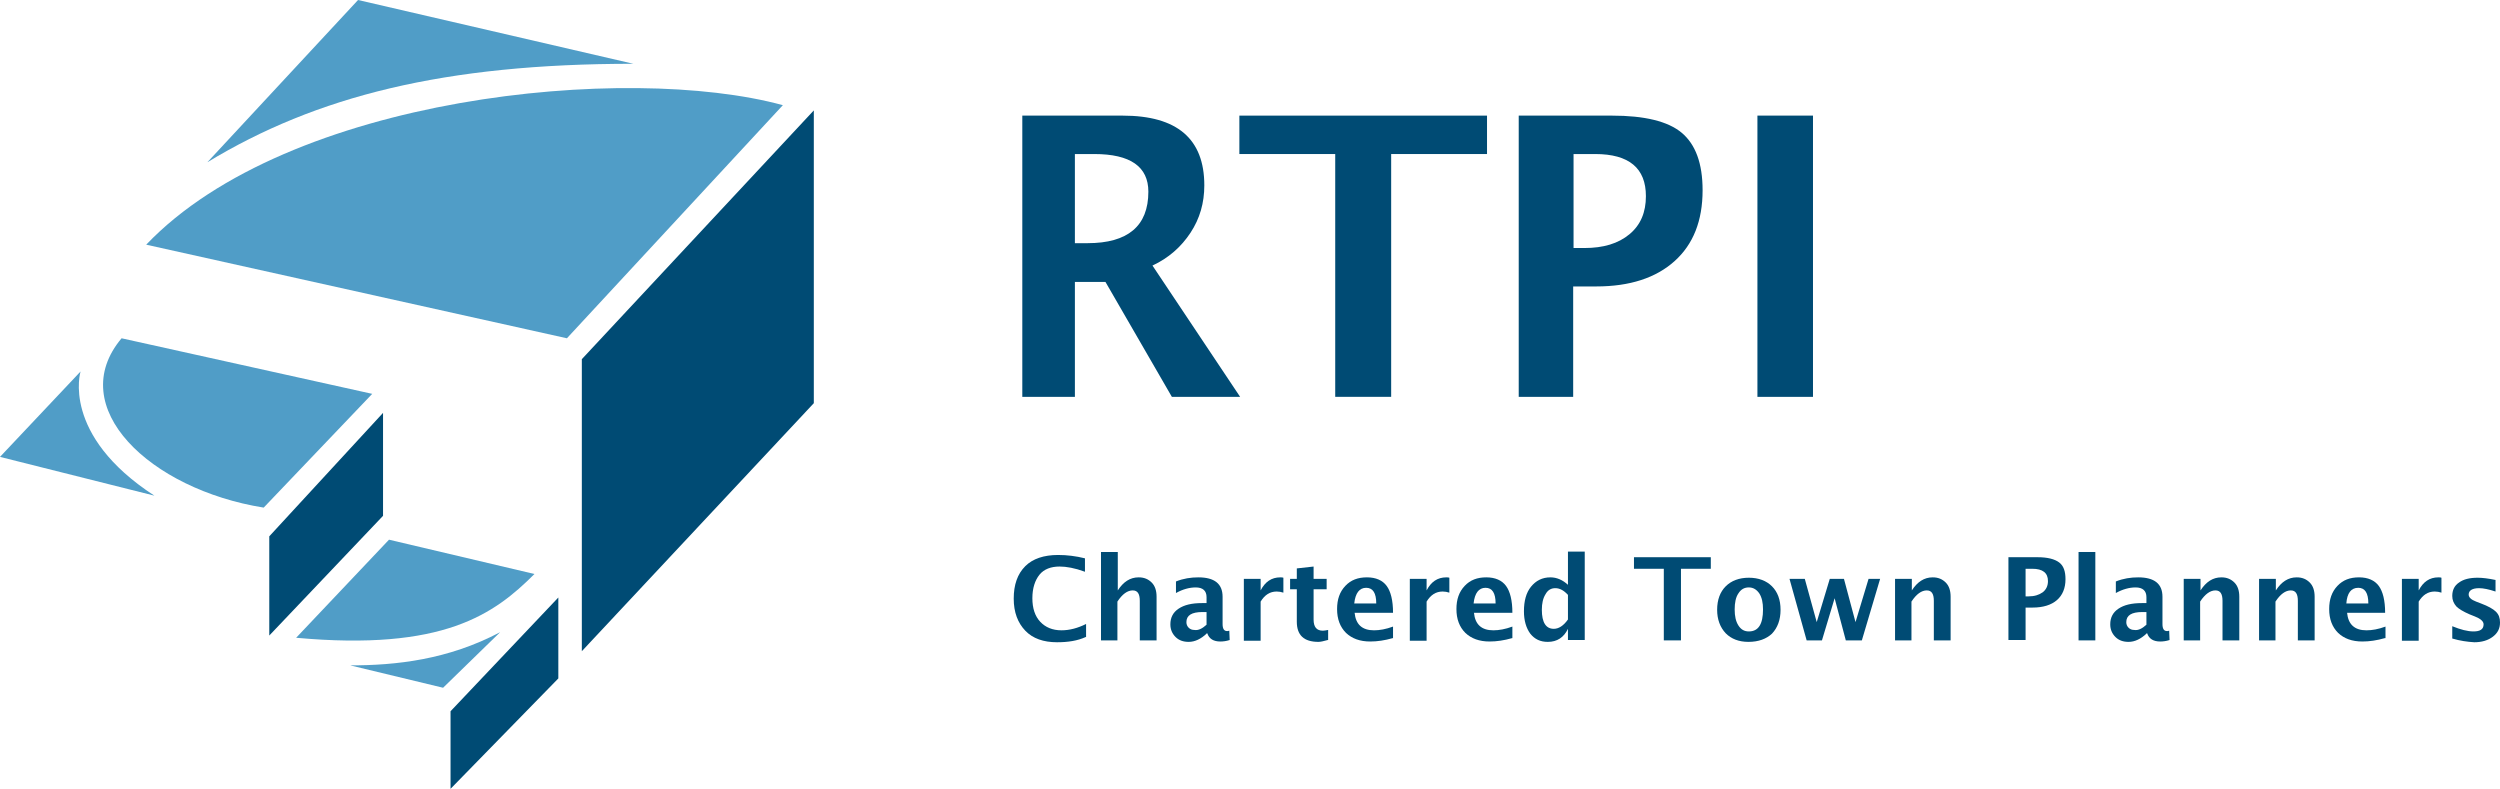
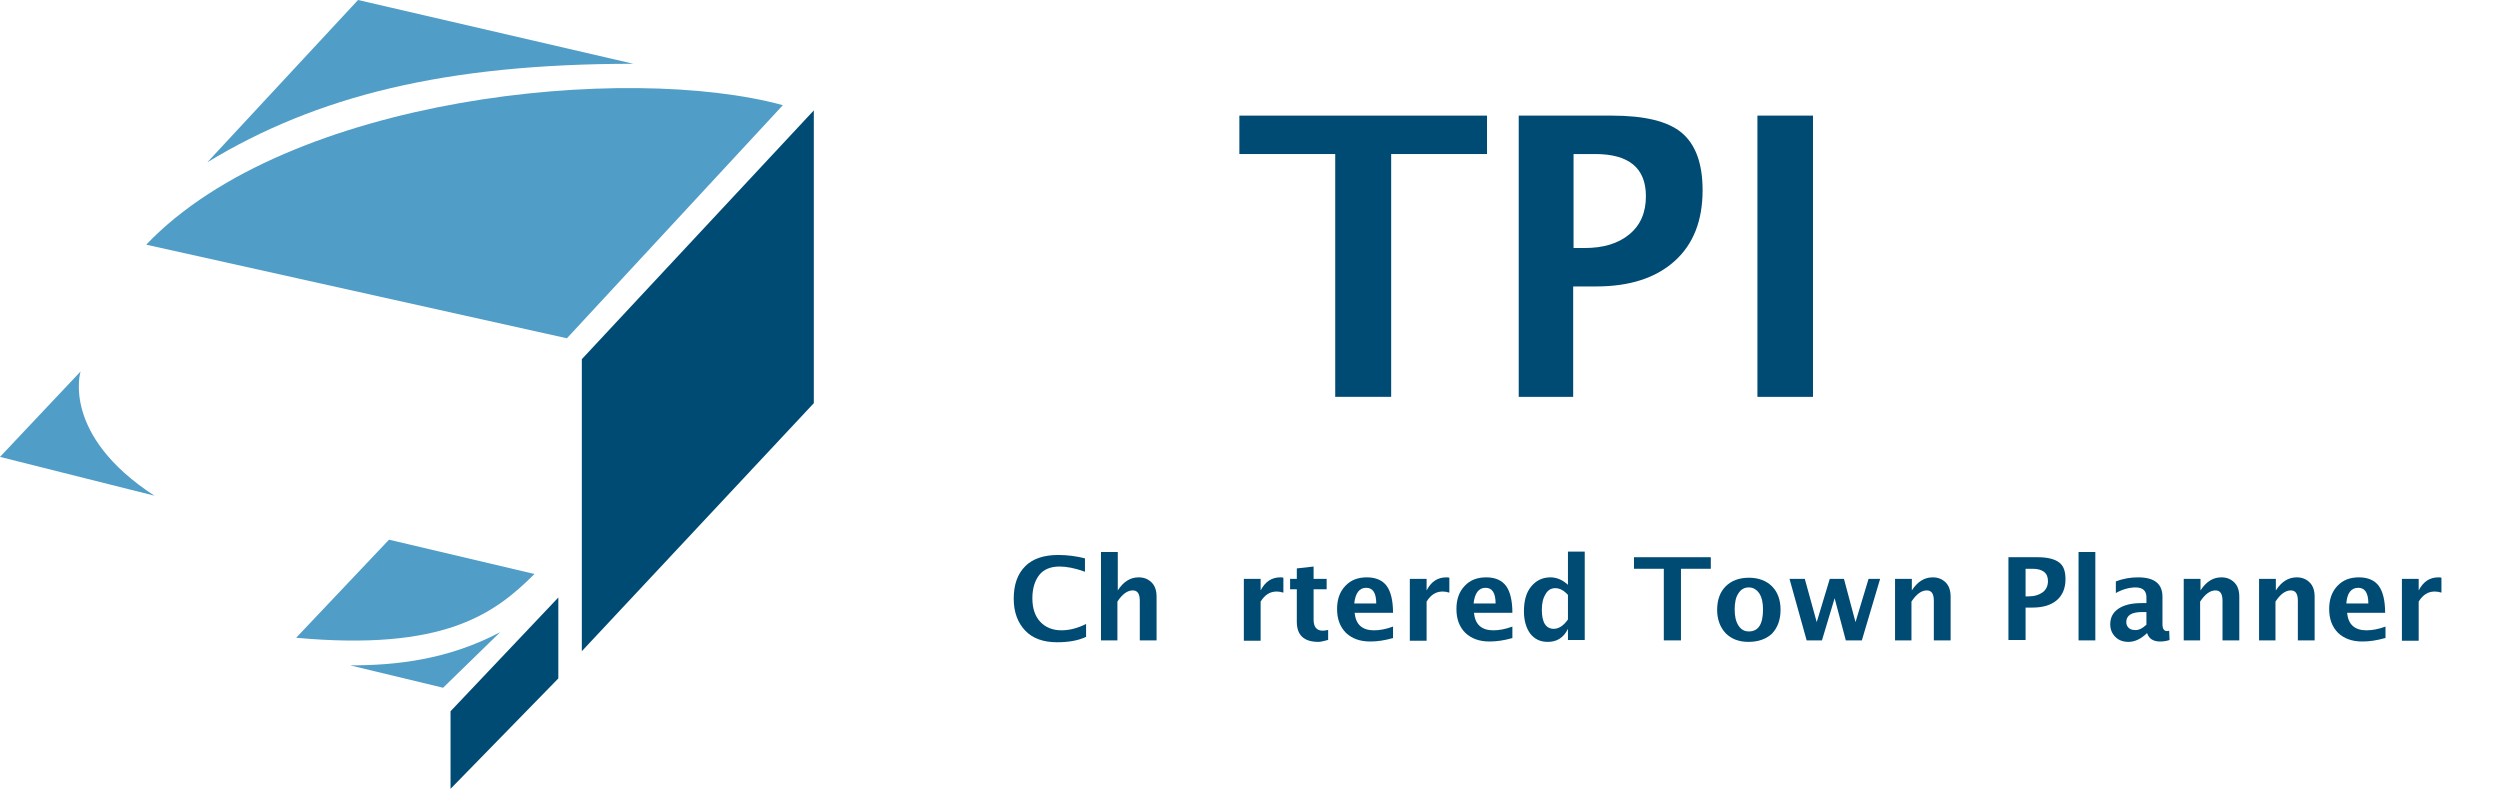
<svg xmlns="http://www.w3.org/2000/svg" version="1.1" id="Layer_1" x="0px" y="0px" viewBox="0 0 670.3 211.5" style="enable-background:new 0 0 670.3 211.5;" xml:space="preserve">
  <style type="text/css">
	.st0{fill:#004B74;}
	.st1{fill:#509DC7;}
</style>
  <g>
    <polygon class="st0" points="218.2,29.6 218.2,108.1 156,174.6 156,96.3  " />
    <path class="st1" d="M209.9,28.2L152,90.7L39.2,65.6C77.3,25.7,168.2,16.8,209.9,28.2z" />
    <path class="st1" d="M96,0L55.6,43.5c29.2-17.7,63.5-26.4,114.2-26.4L96,0z" />
-     <path class="st1" d="M99.8,105.6l-29.1,30.5c-30.6-4.9-53.6-27-38.1-45.4L99.8,105.6z" />
    <path class="st1" d="M0,122.5l21.6-22.9c0,0-5.3,17,19.8,33.3L0,122.5z" />
-     <polygon class="st0" points="102.7,110.7 102.7,138.3 72.2,170.4 72.2,143.8  " />
    <polygon class="st0" points="149.7,160.2 149.7,181.9 120.8,211.5 120.8,190.7  " />
    <path class="st1" d="M143.3,153.9l-39-9.2L79.4,171C118.9,174.6,132.5,164.7,143.3,153.9z" />
    <path class="st1" d="M118.8,184.4l15.3-14.9c-14,7.4-27.9,8.9-40.2,8.9L118.8,184.4z" />
    <g>
      <g>
-         <path class="st0" d="M274.1,106.4V31H301c14.6,0,21.9,6.2,21.9,18.7c0,4.7-1.2,8.9-3.7,12.7s-5.9,6.8-10.2,8.8l23.5,35.2h-18.3     l-17.8-30.8h-8.2v30.8H274.1z M288.2,65.2h3.4c10.8,0,16.3-4.6,16.3-13.8c0-6.7-4.8-10.1-14.5-10.1h-5.2V65.2z" />
        <path class="st0" d="M358,106.4V41.3h-25.7V31h66.4v10.3H373v65.1H358z" />
        <path class="st0" d="M407.2,106.4V31h25c8.7,0,15,1.5,18.7,4.6s5.6,8.2,5.6,15.4c0,8.2-2.5,14.5-7.5,19s-12,6.8-21,6.8h-6.2v29.6     H407.2z M421.9,66.5h2.9c5.1,0,9.1-1.2,12.1-3.7s4.4-5.9,4.4-10.2c0-7.5-4.5-11.3-13.6-11.3h-5.8V66.5z" />
        <path class="st0" d="M471.2,106.4V31h14.9v75.4H471.2z" />
      </g>
    </g>
    <g>
      <g>
        <path class="st0" d="M291.1,170.8c-2.2,1-4.7,1.4-7.7,1.4c-3.6,0-6.5-1-8.5-3.1s-3.1-4.9-3.1-8.6c0-3.7,1-6.6,3.1-8.7     c2-2,5-3,8.8-3c2.4,0,4.8,0.3,7.2,0.9v3.6c-2.7-1-5-1.4-6.8-1.4c-2.3,0-4.2,0.7-5.4,2.2s-1.9,3.6-1.9,6.3s0.7,4.8,2.1,6.3     s3.3,2.3,5.7,2.3c2.2,0,4.4-0.6,6.6-1.7v3.5H291.1z" />
        <path class="st0" d="M295.2,171.7V148h4.5v10.3c1.5-2.3,3.3-3.5,5.6-3.5c1.5,0,2.6,0.5,3.5,1.4s1.3,2.2,1.3,3.8v11.7h-4.5v-10.6     c0-1.9-0.6-2.8-1.9-2.8c-1.4,0-2.8,1-4.1,3v10.4L295.2,171.7L295.2,171.7z" />
-         <path class="st0" d="M323.5,169.9c-1.5,1.4-3.1,2.2-4.8,2.2c-1.4,0-2.6-0.4-3.5-1.3c-0.9-0.9-1.4-2-1.4-3.4     c0-1.8,0.7-3.2,2.2-4.2s3.5-1.5,6.3-1.5h1.2v-1.6c0-1.7-1-2.6-2.9-2.6c-1.7,0-3.5,0.5-5.3,1.5v-3.1c2-0.8,4-1.1,6-1.1     c4.3,0,6.5,1.7,6.5,5.2v7.3c0,1.3,0.4,1.9,1.2,1.9c0.1,0,0.3,0,0.6-0.1l0.1,2.5c-0.9,0.3-1.8,0.4-2.5,0.4c-1.8,0-3-0.7-3.5-2.2     h-0.2V169.9z M323.5,167.5v-3.4h-1.1c-2.9,0-4.3,0.9-4.3,2.7c0,0.6,0.2,1.1,0.6,1.5s0.9,0.6,1.5,0.6     C321.3,169.1,322.4,168.5,323.5,167.5z" />
        <path class="st0" d="M333.5,171.7v-16.5h4.5v3.1c1.2-2.3,2.9-3.5,5.3-3.5c0.3,0,0.6,0,0.8,0.1v4c-0.6-0.2-1.2-0.3-1.8-0.3     c-1.8,0-3.2,0.9-4.3,2.7v10.5h-4.5V171.7z" />
        <path class="st0" d="M356,171.6c-1.1,0.3-1.9,0.5-2.5,0.5c-3.9,0-5.8-1.8-5.8-5.4V158h-1.8v-2.8h1.8v-2.8l4.5-0.5v3.3h3.5v2.8     h-3.5v8.1c0,2,0.8,3,2.5,3c0.4,0,0.8-0.1,1.4-0.2v2.7H356z" />
        <path class="st0" d="M373.4,171.1c-2.1,0.6-4.1,0.9-6,0.9c-2.8,0-4.9-0.8-6.5-2.3c-1.6-1.6-2.4-3.7-2.4-6.4     c0-2.6,0.7-4.6,2.2-6.2c1.5-1.6,3.4-2.3,5.8-2.3s4.2,0.8,5.3,2.3c1.1,1.5,1.7,3.9,1.7,7.2h-10.3c0.3,3.1,2,4.7,5.2,4.7     c1.5,0,3.2-0.3,5.1-1v3.1H373.4z M363.1,161.8h5.9c0-2.8-0.9-4.2-2.7-4.2C364.5,157.6,363.4,159,363.1,161.8z" />
        <path class="st0" d="M378,171.7v-16.5h4.5v3.1c1.2-2.3,2.9-3.5,5.3-3.5c0.3,0,0.6,0,0.8,0.1v4c-0.6-0.2-1.2-0.3-1.8-0.3     c-1.8,0-3.2,0.9-4.3,2.7v10.5H378V171.7z" />
        <path class="st0" d="M405.4,171.1c-2.1,0.6-4.1,0.9-6,0.9c-2.8,0-4.9-0.8-6.5-2.3c-1.6-1.6-2.4-3.7-2.4-6.4     c0-2.6,0.7-4.6,2.2-6.2c1.5-1.6,3.4-2.3,5.8-2.3s4.2,0.8,5.3,2.3c1.1,1.5,1.7,3.9,1.7,7.2h-10.3c0.3,3.1,2,4.7,5.2,4.7     c1.5,0,3.2-0.3,5.1-1v3.1H405.4z M395.1,161.8h5.9c0-2.8-0.9-4.2-2.7-4.2C396.5,157.6,395.4,159,395.1,161.8z" />
        <path class="st0" d="M420.4,171.7v-3.1c-1.1,2.3-2.9,3.5-5.4,3.5c-2,0-3.5-0.7-4.7-2.2c-1.1-1.5-1.7-3.5-1.7-6     c0-2.8,0.6-5,1.9-6.6s3-2.5,5.2-2.5c1.7,0,3.3,0.7,4.7,2v-8.9h4.5v23.7h-4.5V171.7z M420.4,159.5c-1.1-1.2-2.2-1.8-3.4-1.8     c-1.1,0-2,0.5-2.6,1.6c-0.7,1.1-1,2.5-1,4.2c0,3.4,1.1,5.1,3.2,5.1c1.3,0,2.6-0.8,3.8-2.5V159.5z" />
        <path class="st0" d="M446.1,171.7v-19.2h-8v-3.1h20.6v3.1h-8v19.2H446.1z" />
        <path class="st0" d="M468.8,172.1c-2.6,0-4.6-0.8-6.1-2.3c-1.5-1.6-2.3-3.7-2.3-6.3c0-2.7,0.8-4.8,2.3-6.3s3.6-2.3,6.2-2.3     s4.7,0.8,6.2,2.3s2.3,3.6,2.3,6.3s-0.8,4.8-2.3,6.4C473.6,171.3,471.5,172.1,468.8,172.1z M468.9,169.3c2.6,0,3.8-2,3.8-5.9     c0-1.8-0.3-3.2-1-4.3c-0.7-1-1.6-1.6-2.8-1.6c-1.2,0-2.1,0.5-2.8,1.6c-0.7,1-1,2.5-1,4.3s0.3,3.2,1,4.3     C466.8,168.8,467.7,169.3,468.9,169.3z" />
        <path class="st0" d="M484.4,171.7l-4.6-16.5h4.1l3.2,11.6l3.5-11.6h3.8l3.1,11.6l3.5-11.6h3.1l-4.9,16.5h-4.3l-3-11.3l-3.4,11.3     H484.4z" />
        <path class="st0" d="M508.1,171.7v-16.5h4.5v3.1c1.5-2.3,3.3-3.5,5.6-3.5c1.5,0,2.6,0.5,3.5,1.4s1.3,2.2,1.3,3.8v11.7h-4.5v-10.6     c0-1.9-0.6-2.8-1.9-2.8c-1.4,0-2.8,1-4.1,3v10.4L508.1,171.7L508.1,171.7z" />
        <path class="st0" d="M538.5,171.7v-22.3h7.8c2.7,0,4.6,0.5,5.8,1.4s1.7,2.4,1.7,4.5c0,2.4-0.8,4.3-2.3,5.6s-3.7,2-6.5,2h-1.9v8.7     h-4.6V171.7z M543,159.9h0.9c1.6,0,2.8-0.4,3.8-1.1c0.9-0.7,1.4-1.7,1.4-3c0-2.2-1.4-3.3-4.2-3.3h-1.8v7.4H543z" />
        <path class="st0" d="M557.3,171.7V148h4.5v23.7H557.3z" />
        <path class="st0" d="M575.5,169.9c-1.5,1.4-3.1,2.2-4.8,2.2c-1.4,0-2.6-0.4-3.5-1.3c-0.9-0.9-1.4-2-1.4-3.4     c0-1.8,0.7-3.2,2.2-4.2s3.5-1.5,6.3-1.5h1.2v-1.6c0-1.7-1-2.6-2.9-2.6c-1.7,0-3.5,0.5-5.3,1.5v-3.1c2-0.8,4-1.1,6-1.1     c4.3,0,6.5,1.7,6.5,5.2v7.3c0,1.3,0.4,1.9,1.2,1.9c0.2,0,0.3,0,0.6-0.1l0.1,2.5c-0.9,0.3-1.8,0.4-2.5,0.4c-1.8,0-3-0.7-3.5-2.2     h-0.2V169.9z M575.5,167.5v-3.4h-1.1c-2.9,0-4.3,0.9-4.3,2.7c0,0.6,0.2,1.1,0.6,1.5s0.9,0.6,1.5,0.6     C573.3,169.1,574.4,168.5,575.5,167.5z" />
        <path class="st0" d="M585.5,171.7v-16.5h4.5v3.1c1.5-2.3,3.3-3.5,5.6-3.5c1.5,0,2.6,0.5,3.5,1.4s1.3,2.2,1.3,3.8v11.7h-4.5v-10.6     c0-1.9-0.6-2.8-1.9-2.8c-1.4,0-2.8,1-4.1,3v10.4L585.5,171.7L585.5,171.7z" />
        <path class="st0" d="M605.7,171.7v-16.5h4.5v3.1c1.5-2.3,3.3-3.5,5.6-3.5c1.5,0,2.6,0.5,3.5,1.4s1.3,2.2,1.3,3.8v11.7h-4.5v-10.6     c0-1.9-0.6-2.8-1.9-2.8c-1.4,0-2.8,1-4.1,3v10.4L605.7,171.7L605.7,171.7z" />
        <path class="st0" d="M639.4,171.1c-2.1,0.6-4.1,0.9-6,0.9c-2.8,0-4.9-0.8-6.5-2.3c-1.6-1.6-2.4-3.7-2.4-6.4     c0-2.6,0.7-4.6,2.2-6.2c1.5-1.6,3.4-2.3,5.8-2.3c2.4,0,4.2,0.8,5.3,2.3s1.7,3.9,1.7,7.2h-10.2c0.3,3.1,2,4.7,5.2,4.7     c1.5,0,3.2-0.3,5.1-1v3.1H639.4z M629.1,161.8h5.9c0-2.8-0.9-4.2-2.7-4.2C630.4,157.6,629.3,159,629.1,161.8z" />
        <path class="st0" d="M644,171.7v-16.5h4.5v3.1c1.2-2.3,2.9-3.5,5.3-3.5c0.3,0,0.6,0,0.8,0.1v4c-0.6-0.2-1.2-0.3-1.8-0.3     c-1.8,0-3.2,0.9-4.3,2.7v10.5H644V171.7z" />
-         <path class="st0" d="M657.5,171.2v-3.3c2.2,0.9,4.1,1.4,5.7,1.4c1.8,0,2.7-0.6,2.7-1.9c0-0.8-0.8-1.5-2.3-2.1l-1.5-0.6     c-1.6-0.7-2.8-1.4-3.5-2.1c-0.7-0.8-1.1-1.7-1.1-2.8c0-1.6,0.6-2.8,1.8-3.6c1.2-0.9,2.9-1.3,5-1.3c1.3,0,2.9,0.2,4.8,0.6v3.1     c-1.8-0.6-3.3-0.9-4.4-0.9c-1.8,0-2.8,0.6-2.8,1.7c0,0.8,0.7,1.4,2,1.9l1.3,0.5c1.9,0.7,3.3,1.5,4,2.2c0.8,0.8,1.1,1.7,1.1,2.9     c0,1.6-0.6,2.8-1.9,3.8s-3,1.5-5,1.5C661.6,172.1,659.5,171.8,657.5,171.2z" />
      </g>
    </g>
  </g>
</svg>